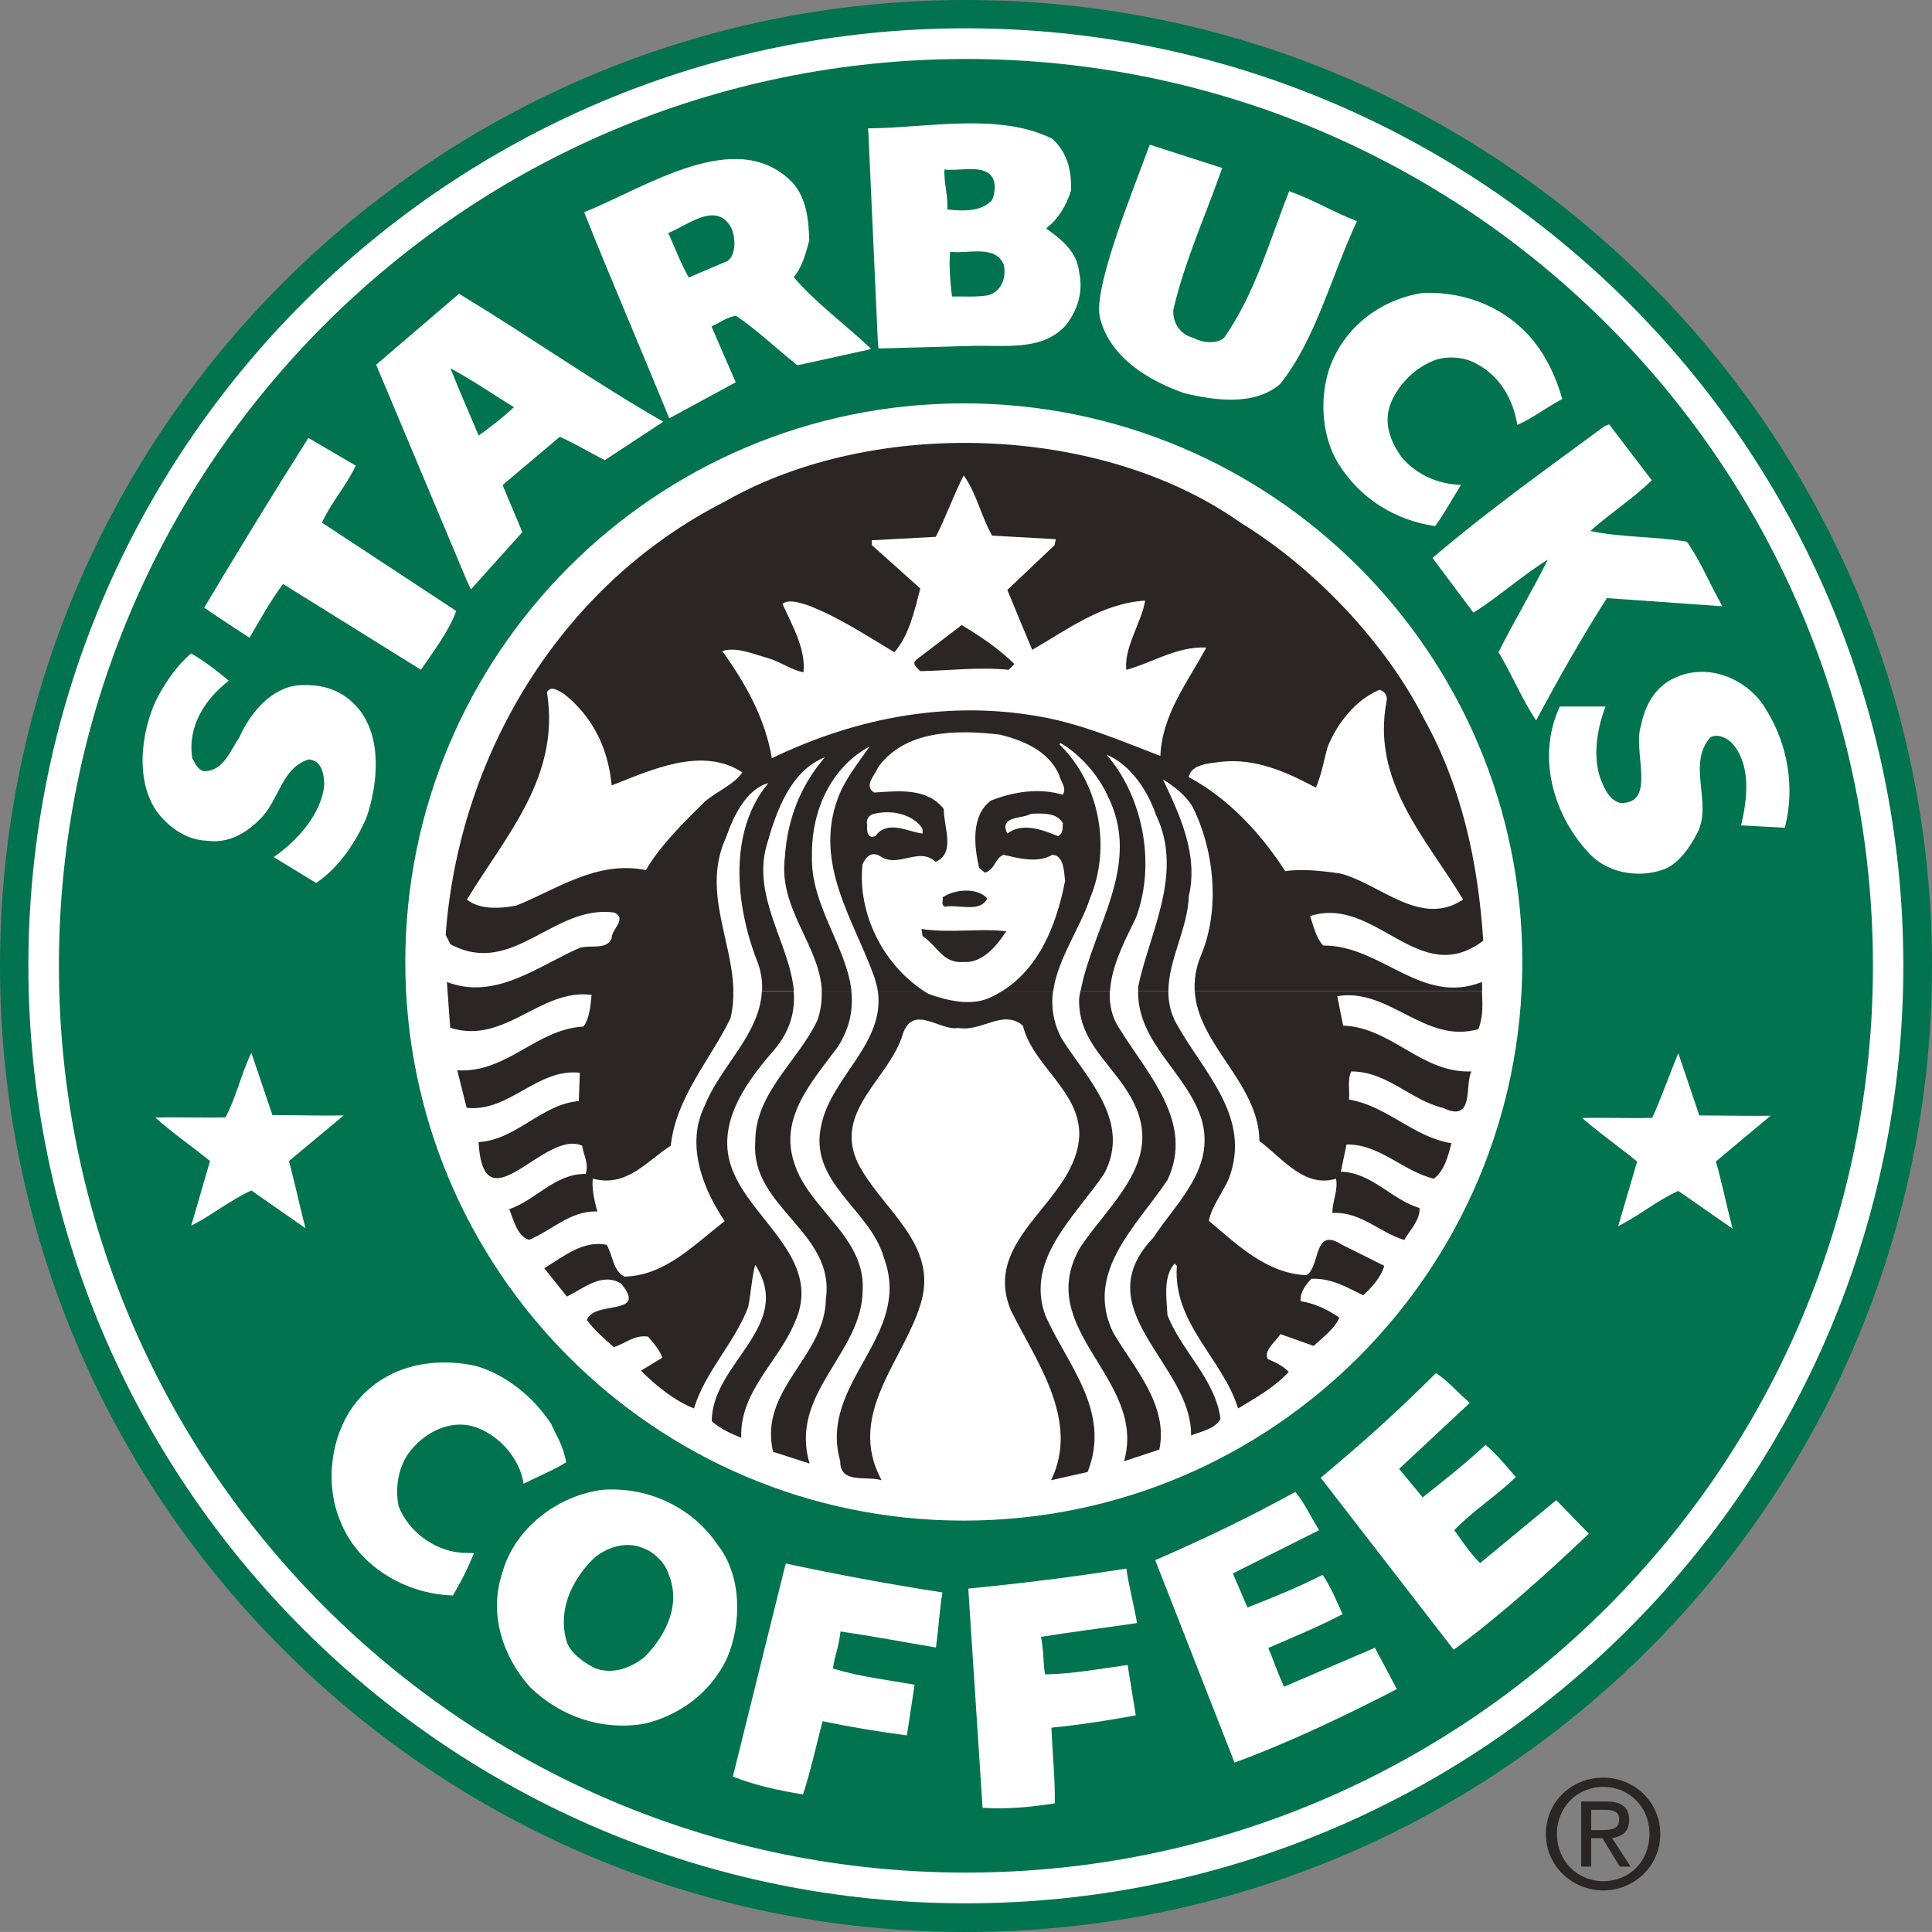
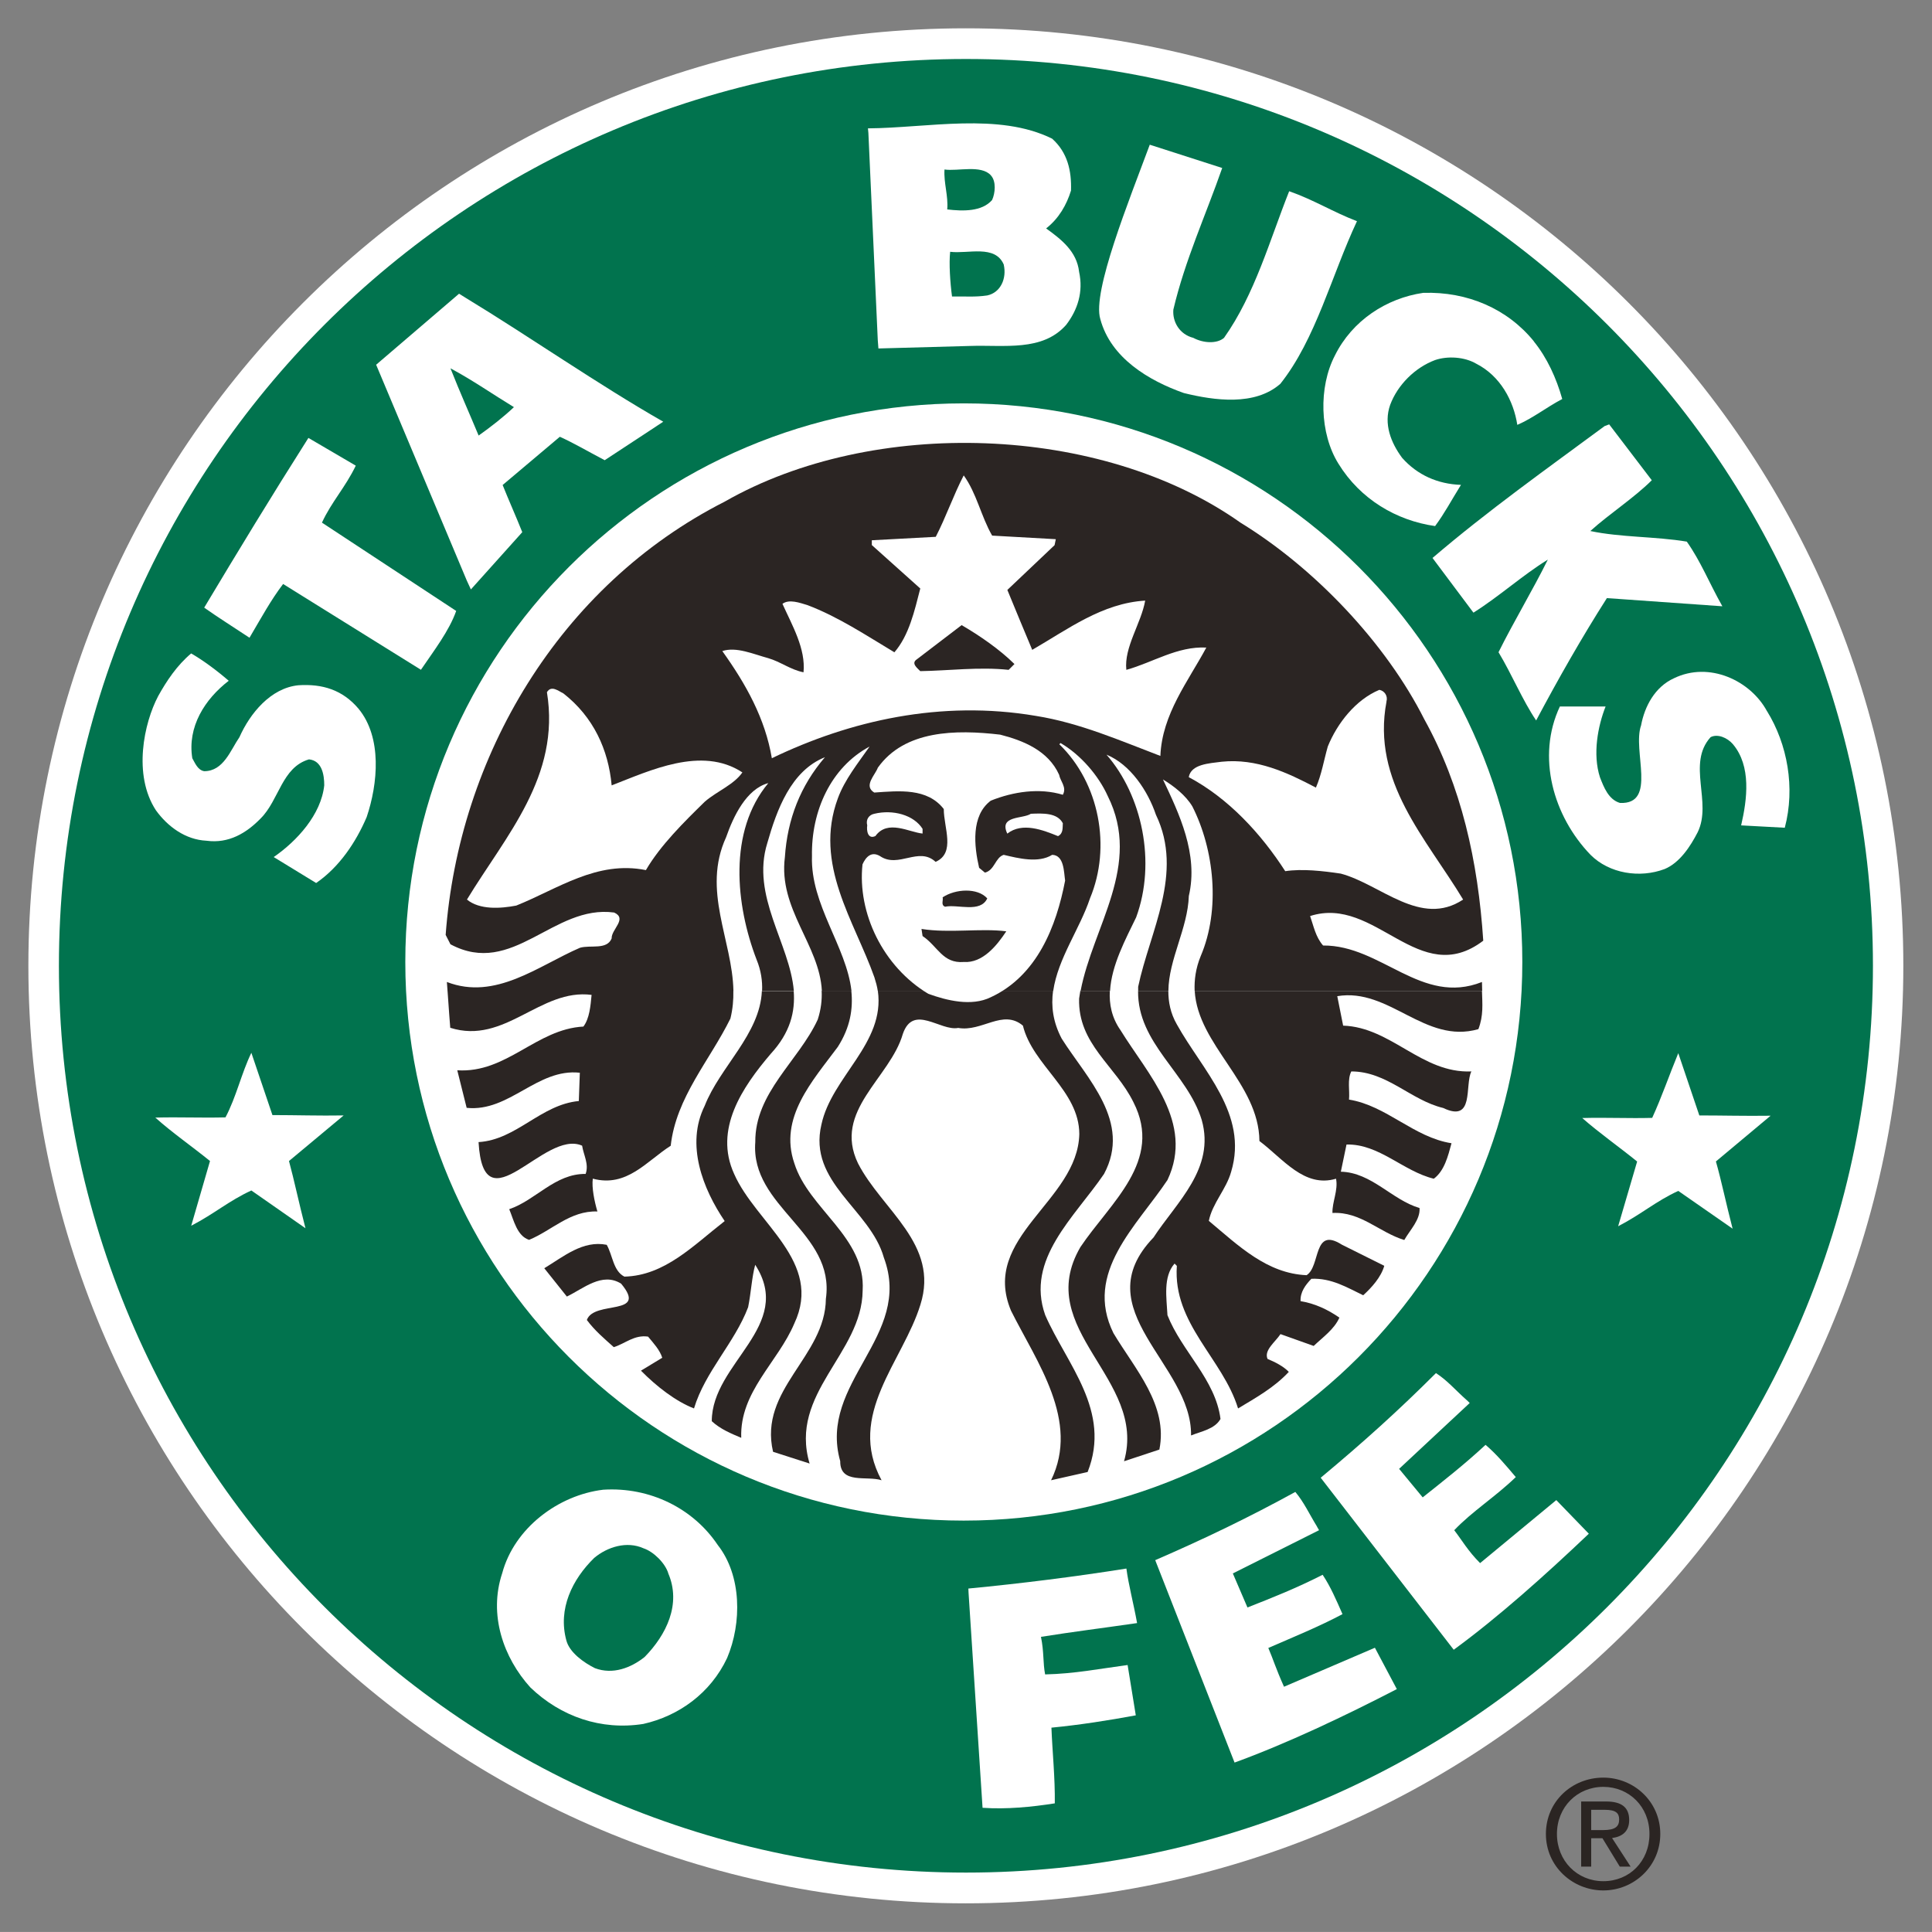
<svg xmlns="http://www.w3.org/2000/svg" id="Capa_2" viewBox="0 0 269.56 269.55">
  <rect x="0" y="0" width="269.56" height="269.55" fill="#808080" stroke="none" />
  <defs>
    <style>.cls-1{fill:#01734e;}.cls-2{fill:#fff;}.cls-3{fill:#2b2523;}</style>
  </defs>
  <g id="logo">
    <g>
-       <path class="cls-1" d="M0,134.75C0,60.31,60.34,0,134.75,0s134.81,60.31,134.81,134.75-60.34,134.81-134.81,134.81S0,209.19,0,134.75" />
      <path class="cls-2" d="M3.96,134.75C3.96,62.52,62.52,3.95,134.75,3.95s130.81,58.57,130.81,130.79-58.56,130.82-130.81,130.82S3.96,207,3.96,134.75" />
      <path class="cls-1" d="M8.22,134.75C8.22,64.88,64.88,8.23,134.78,8.23s126.54,56.65,126.54,126.51-56.64,126.53-126.54,126.53S8.22,204.64,8.22,134.75" />
      <path class="cls-2" d="M56.55,134.21c0-43.02,34.87-77.93,77.91-77.93s77.94,34.9,77.94,77.93-34.88,77.95-77.94,77.95-77.91-34.9-77.91-77.95" />
      <path class="cls-2" d="M146.81,19.36c2.13,1.92,2.71,4.44,2.62,7.23-.61,1.98-1.69,3.89-3.47,5.28,2.16,1.56,4.28,3.22,4.6,6.06,.61,2.8-.2,5.3-1.81,7.4-3.32,3.76-8.63,2.77-13.46,2.94l-12.73,.35-.09-1.17-1.31-28.9-.06-.64c8.36-.06,18.24-2.25,25.7,1.44" />
      <path class="cls-2" d="M170.53,23.43c-2.27,6.52-5.21,12.91-6.82,19.77-.14,1.69,.85,3.45,2.79,3.94,1.34,.73,3.27,.87,4.28,0,4.31-6.09,6.38-13.65,9.09-20.46,3.44,1.2,6.15,2.92,9.46,4.18-3.55,7.57-5.74,16.46-10.69,22.69-3.55,3.12-9.18,2.34-13.46,1.29-4.87-1.72-10.2-4.87-11.66-10.32-1.17-3.78,4.05-16.64,6.9-24.33l10.08,3.24" />
      <path class="cls-2" d="M91.6,59.46l-7.23,4.75c-2.71-1.43-4.31-2.39-6.26-3.27l-7.98,6.73c.79,1.98,1.86,4.38,2.74,6.58l-7.17,7.99-.58-1.26-12.64-30.09,11.57-9.91,.93,.58c9.06,5.51,18.38,12.03,27.56,17.28l-.93,.61" />
-       <path class="cls-2" d="M93.38,58.36c-3.79-9.26-8.42-20.07-11.88-28.75,8.74-3.51,21.33-12.13,29.1-4.11,1.95,2.19,2.24,5.27,2.31,8.07-.5,1.8-.94,3.61-2.16,5.09,2.62,3.21,7.43,6.82,10.78,10l-.41,.14-9.87,2.17c-3.5-2.83-5.48-4.79-8.54-6.91-1.31,.17-2.22,.95-3.44,1.48l3.38,7.8-9.27,5.02" />
      <path class="cls-1" d="M138.24,24.46c.79,.83,.61,2.52,.18,3.45-1.43,1.63-4.05,1.57-6.26,1.31,.17-1.87-.5-3.67-.38-5.57,1.87,.27,5.1-.69,6.47,.81" />
      <path class="cls-1" d="M102.12,31.99c.53,1.39,.55,3.61-.61,4.42l-5.42,2.31c-1.34-2.48-1.92-4.17-2.85-6.22,2.54-.93,6.85-4.71,8.89-.51" />
      <path class="cls-1" d="M140.05,36.94c.43,1.92-.44,3.88-2.3,4.28-1.75,.26-3.06,.11-4.92,.15-.26-1.95-.44-4.61-.26-6.24,2.51,.32,6.29-1.05,7.49,1.81" />
      <path class="cls-2" d="M214,47.63c1.86,2.29,3.15,5.13,3.97,8.04-2.3,1.22-4.05,2.65-6.27,3.61-.52-3.38-2.39-6.85-5.74-8.54-1.6-.94-3.96-1.11-5.74-.5-2.8,1.05-5.22,3.46-6.26,6.25-.94,2.66,.11,5.28,1.66,7.38,2.13,2.41,4.98,3.67,8.22,3.78-1.48,2.39-2.24,3.89-3.61,5.75-5.39-.77-10.43-3.73-13.49-8.71-2.62-4.2-2.79-10.67-.49-15.09,2.42-4.89,7.2-7.99,12.32-8.74,6.2-.2,11.77,2.24,15.44,6.76" />
      <path class="cls-1" d="M71.7,56.81c-1.45,1.37-3.12,2.68-4.92,3.96-1.31-3.15-2.57-5.94-3.93-9.38,3.14,1.68,5.88,3.61,8.86,5.42" />
      <path class="cls-2" d="M230.46,67.01c-2.53,2.51-5.89,4.66-8.57,7.08,4.25,.9,9.09,.75,13.46,1.48,1.98,2.82,3.03,5.58,4.96,9.02l-16.11-1.14c-3.55,5.57-6.78,11.26-9.87,17.07-1.89-2.79-3.38-6.41-5.25-9.52,2.1-4.23,4.78-8.68,6.88-12.92-3.59,2.22-6.73,5.1-10.38,7.4l-5.71-7.63c7.69-6.58,15.94-12.44,24.01-18.4l.64-.24,5.94,7.79" />
      <path class="cls-2" d="M49.64,64.97c-1.46,3.03-3.41,5.09-4.72,7.95l18.73,12.32c-.99,2.8-3.11,5.54-4.92,8.21l-19.23-11.97c-1.72,2.27-2.97,4.58-4.69,7.5-2.5-1.66-4.31-2.78-6.32-4.2,4.78-7.98,9.29-15.41,14.54-23.68l6.61,3.87" />
      <path class="cls-3" d="M102.32,138.24c.03,1.28-.09,2.57-.41,3.87-2.89,5.87-7.58,10.99-8.33,17.75-3.35,2.13-6.12,5.86-10.87,4.59-.17,1.26,.23,3.18,.64,4.58-3.79-.14-6.35,2.65-9.53,3.96-1.69-.55-2.13-2.74-2.77-4.28,3.7-1.25,6.38-4.97,10.66-4.92,.49-1.37-.29-2.63-.49-3.94-5.3-2.36-13.75,11.67-14.45-.5,5.3-.32,8.68-5.24,13.99-5.73l.14-3.95c-5.97-.64-9.82,5.52-15.79,4.9l-1.31-5.24c6.9,.44,11.01-5.75,17.6-6.1,.85-1.14,.99-2.85,1.14-4.42-7.17-.93-12.09,7.01-19.72,4.59,0,0-.26-3.31-.38-5.18h39.89" />
      <path class="cls-3" d="M110.74,138.24c.23,2.91-.47,5.83-3.21,8.8-3.96,4.65-7.95,10.52-5.1,16.75,3.03,6.9,12.47,12.26,8.39,20.88-2.28,5.4-7.63,9.51-7.4,15.94-1.43-.6-2.91-1.21-4.11-2.32,0-8.14,11.59-13.26,6.06-21.82-.47,1.68-.59,3.99-.99,5.92-1.89,4.98-6,8.97-7.55,14.12-2.56-.99-5.24-3.08-7.4-5.27l2.97-1.8c-.35-1.11-1.23-2.04-1.98-2.95-1.93-.28-3.18,.97-4.78,1.47-1.34-1.2-2.65-2.3-3.76-3.79,.99-2.8,8.62-.47,4.78-5.07-2.65-1.66-5.27,.7-7.57,1.8l-3.15-3.95c2.71-1.64,5.39-3.93,8.71-3.27,.84,1.46,.9,3.65,2.47,4.44,5.65-.14,9.65-4.38,13.99-7.75-3.03-4.47-5.48-10.66-2.79-16.08,2.13-5.45,7.72-10,7.98-16.02h4.43" />
      <path class="cls-3" d="M118.78,138.24c.26,2.51-.14,5.09-1.89,7.83-3.56,4.79-8.25,9.89-6.06,16.24,2.01,6.41,9.99,10.31,9.53,17.76-.09,8.81-10.32,14.31-7.4,24.13l-5.1-1.64c-2.04-8.73,7.29-13.25,7.37-21.35,1.34-9.3-10.55-12.76-9.85-21.86-.06-6.9,6.03-11.3,8.71-17.09,.46-1.41,.61-2.74,.55-4.02h4.13" />
      <path class="cls-3" d="M146.93,138.24c-.29,2.13-.03,4.33,1.2,6.67,3.55,5.61,9.79,11.6,5.91,18.88-4.1,6.03-10.98,11.89-8.21,19.69,3,6.87,9.29,13.37,5.92,21.9l-5.1,1.15c4.05-8.3-2.01-16.49-5.59-23.66-4.31-10.31,9.32-15.24,9.53-24.65-.03-6.08-6.5-9.55-7.87-15.12-2.8-2.36-5.71,.91-9.03,.32-2.48,.49-6.26-3.4-7.72,.83-1.78,6.18-9.79,10.72-6.26,18.06,3.35,6.53,11.39,11.27,8.71,19.72-2.42,7.89-10.37,15.38-5.42,24.5-2.04-.67-5.8,.61-5.77-2.66-3.11-11,10.2-17.39,6.09-28.4-1.89-6.75-10.63-10.48-8.71-18.58,1.43-6.67,8.92-11.34,7.87-18.65h24.48" />
      <path class="cls-3" d="M154.85,138.24c-.11,1.86,.26,3.75,1.49,5.5,3.79,6.16,10.34,12.89,6.55,20.9-4.25,6.38-11.71,12.91-7.54,21.36,3,5.03,7.66,10.05,6.41,16.25l-4.93,1.63c3.29-11.54-12.82-18.31-6.09-29.88,4.16-6.21,11.6-12,7.4-20.22-2.51-5.1-7.75-8.1-7.58-14.45l.17-1.08h4.11" />
      <path class="cls-3" d="M163.01,138.24c0,1.56,.29,3.12,1.19,4.69,3.56,6.41,10,12.47,7.58,20.54-.67,2.45-2.62,4.39-3.12,6.87,4.17,3.49,8.1,7.34,13.64,7.58,1.98-1.25,.87-6.84,4.92-4.26l5.92,2.95c-.44,1.57-1.75,3.03-2.94,4.11-2.25-1.08-4.43-2.42-7.23-2.3-.84,.87-1.57,1.86-1.51,3.12,1.98,.32,3.79,1.17,5.42,2.3-.73,1.63-2.25,2.68-3.59,3.95l-4.63-1.65c-.73,1.11-2.33,2.24-1.81,3.46,1.08,.45,2.22,1.03,2.97,1.81-2.04,2.19-4.6,3.61-7.08,5.1-2.13-6.95-9.12-11.83-8.54-19.89l-.32-.32c-1.63,1.85-1.11,4.83-.99,7.2,1.99,5.04,6.7,8.97,7.4,14.48-.82,1.43-2.68,1.72-4.11,2.3,.17-9.97-14.94-17.51-5.24-27.62,3.21-4.92,8.65-9.62,6.73-16.4-2.01-6.57-8.97-10.66-8.88-18.01h4.22" />
      <path class="cls-3" d="M206.77,138.24c.05,1.84,.23,3.44-.5,5.35-7.49,2.14-12.41-5.82-19.69-4.6l.82,4.11c6.73,.23,10.95,6.68,17.89,6.39-.96,1.98,.47,7.2-3.93,5.1-4.55-1.09-7.83-5.1-12.82-5.1-.58,1.13-.2,2.65-.32,3.93,5.24,.84,9.03,5.27,14.3,6.09-.49,1.81-.99,3.85-2.47,4.95-4.28-1.04-7.64-4.89-12.18-4.77l-.79,3.79c4.31,.11,7.11,3.93,10.98,5.07,.12,1.62-1.31,3.03-2.13,4.46-3.47-1.05-6.09-3.99-10.02-3.77-.06-1.5,.82-3.17,.5-4.78-4.43,1.32-7.4-2.79-10.69-5.26-.08-8.08-8.59-13.37-9.03-20.95h40.09" />
      <path class="cls-3" d="M62.44,138.24c-.06-.71-.09-1.23-.09-1.23,6.79,2.62,12.76-2.26,18.56-4.77,1.48-.44,3.76,.34,4.43-1.31-.06-1.26,2.24-2.74,.35-3.61-8.51-1.15-14.13,9.09-22.84,4.43l-.67-1.31c1.81-24.76,15.76-48.68,38.95-60.46,20.69-11.82,52.47-10.84,71.96,2.95,10.37,6.35,20.28,16.81,25.64,27.44,5.16,9.31,7.49,19.77,8.22,30.88-8.98,6.82-15.01-6.39-24.16-3.44,.5,1.42,.76,2.9,1.81,4.11,8.13-.06,13.72,8.44,22.17,5.09l.03,1.23h-40.12c-.06-1.51,.14-3.12,.85-4.85,2.77-6.49,1.89-14.85-1.17-20.88-.93-1.55-2.57-2.83-4.1-3.76,2.24,4.75,4.98,10.39,3.61,16.26-.15,4.52-2.82,8.86-2.85,13.23h-4.22v-.56c1.6-7.68,6.41-15.84,2.48-24-1.11-3.29-3.55-7.02-6.9-8.39,4.98,5.7,6.96,15.03,4.14,22.7-1.46,3.03-3.44,6.67-3.64,10.26h-4.11c1.72-9.01,8.6-17.55,3.79-27.18-1.28-2.85-3.79-5.77-6.59-7.4l-.17,.17c5.59,5.42,7.28,14.33,4.28,21.5-1.4,4.22-4.48,8.39-5.13,12.91h-24.48c-.09-.61-.26-1.23-.47-1.89-2.79-7.88-8.51-15.76-5.1-24.97,.96-2.62,2.79-4.88,4.43-7.23-5.42,2.9-8.16,9.03-8.04,15.29-.23,6.77,4.81,12.6,5.51,18.8h-4.13c-.32-6.42-6.09-11.42-5.16-18.65,.35-5.3,2.16-9.96,5.59-13.95-4.75,1.89-6.73,7.37-8.04,11.97-2.31,7.39,3.14,14.02,3.7,20.63h-4.43c.06-1.35-.14-2.83-.76-4.34-2.94-7.63-3.99-17.92,1.63-24.65-3.06,.82-4.87,4.63-5.89,7.55-3.41,7.43,.88,14.33,1.02,21.44H62.44" />
      <path class="cls-2" d="M138.42,74.73l8.89,.5-.17,.83-6.59,6.25c1.14,2.77,2.3,5.58,3.47,8.36,4.98-2.88,9.76-6.51,15.76-6.87-.55,3.16-2.97,6.5-2.63,9.66,3.73-1.04,7.11-3.31,11.16-3.11-2.51,4.68-6.18,9.29-6.41,15.12-5.54-2.1-11.22-4.61-17.39-5.59-13.23-2.24-25.93,.66-36.82,5.91-.93-5.54-3.61-10.34-6.91-14.95,1.95-.65,4.37,.44,6.41,.99,1.72,.5,3.12,1.62,4.92,1.97,.32-3.28-1.57-6.52-2.94-9.55,.93-.7,2.42-.14,3.47,.17,4.31,1.63,8.19,4.22,12.15,6.59,2.04-2.36,2.8-5.75,3.61-8.9l-6.76-6.06v-.67l8.92-.48c1.45-2.81,2.44-5.75,3.9-8.57,1.81,2.51,2.42,5.71,3.96,8.39" />
      <path class="cls-3" d="M141.54,92.65l-.81,.81c-4.11-.44-8.42,.12-12.33,.18-.43-.44-1.31-1.09-.49-1.64l6.26-4.78c2.57,1.5,5.3,3.39,7.37,5.43" />
      <path class="cls-2" d="M31.93,94.97c-3.38,2.6-5.8,6.45-5.1,10.82,.38,.67,.76,1.66,1.66,1.81,2.71,0,3.67-2.94,4.92-4.75,1.46-3.29,4.34-6.85,8.22-7.24,3.35-.22,6.17,.64,8.39,3.27,3.32,4.02,2.71,10.48,1.14,15.12-1.48,3.47-3.79,6.96-7.05,9.2l-5.92-3.62c3.24-2.24,6.61-5.91,7.05-10.01,0-1.49-.32-3.44-2.13-3.62-3.79,1.11-4.16,5.66-6.73,8.23-1.98,2.04-4.46,3.55-7.58,3.12-2.91-.14-5.39-1.95-7.05-4.25-3.23-4.95-1.66-12.18,.32-15.93,1.19-2.14,2.62-4.28,4.6-5.95,1.63,.93,3.56,2.36,5.24,3.81" />
      <path class="cls-2" d="M246.54,99.22c2.85,4.61,3.96,10.67,2.48,16.27l-6.09-.33c.85-3.66,1.43-8.26-1.14-11.32-.79-.93-2.16-1.49-3.12-.99-3.35,3.7,.26,9.09-1.81,13.28-.99,1.92-2.48,4.24-4.6,5.12-3.47,1.31-7.72,.64-10.34-1.98-5.19-5.38-7.58-13.68-4.28-20.7h6.38c-1.08,2.74-1.83,6.64-.79,9.87,.53,1.37,1.2,3.13,2.8,3.59,5.24,.22,1.69-7.31,2.94-10.82,.49-2.64,1.92-5.36,4.57-6.57,4.96-2.42,10.72,.34,13,4.59" />
      <path class="cls-2" d="M85.34,109.58c5.3-2.04,12.56-5.55,18.24-1.81-1.19,1.72-3.55,2.62-5.24,4.08-2.83,2.77-6.21,6.09-8.22,9.55-6.84-1.38-12.32,2.64-18.09,4.95-2.19,.42-5.1,.62-6.88-.84,5.42-8.93,13.08-17.16,11.16-28.93,.61-1.03,1.63-.15,2.3,.17,4.2,3.29,6.27,7.84,6.73,12.82" />
      <path class="cls-2" d="M193.45,97.89c-2.12,11.19,5.54,19.07,10.69,27.62-5.92,3.93-11.51-2.14-17.07-3.62-2.48-.37-5.36-.7-7.75-.34-3.38-5.24-7.92-10.17-13.46-13.12,.32-1.81,2.82-1.92,4.6-2.15,4.87-.5,9.15,1.51,13.14,3.61,.79-1.81,1.11-3.82,1.66-5.74,1.31-3.23,3.88-6.52,7.19-7.9,.73,.13,1.22,.87,.99,1.64" />
      <path class="cls-2" d="M147.77,108.09c.17,.93,1.11,1.75,.52,2.8-3.26-.99-6.9-.44-10.05,.82-2.79,2.09-2.33,6.35-1.63,9.37l.81,.67c1.37-.34,1.43-2.1,2.62-2.48,2.04,.48,4.83,1.2,6.76,0,1.69,.04,1.63,2.43,1.81,3.59-1.22,6.37-3.9,13.28-10.38,16.28-2.68,1.32-6.15,.45-8.71-.48-6.32-3.79-9.91-11.28-9.18-18.06,.47-1.05,1.25-1.87,2.45-1.15,2.57,1.75,5.39-1.39,7.75,.8,2.82-1.25,1.14-4.75,1.14-7.37-2.3-2.97-6.24-2.54-9.7-2.3-1.54-.93,.12-2.43,.5-3.47,3.73-5.24,10.84-5.34,17.07-4.61,3.21,.82,6.7,2.22,8.22,5.59" />
      <path class="cls-2" d="M128.72,115.63v.67c-1.86-.17-4.87-2.02-6.58,.35-1.08,.5-1.25-.79-1.14-1.49-.23-.84,.26-1.48,.99-1.62,2.57-.62,5.48,.14,6.73,2.1" />
      <path class="cls-2" d="M148.29,114.84c-.05,.65,.09,1.43-.67,1.82-2.1-.85-4.98-1.99-7.08-.35-1.2-2.56,2.16-2.02,3.29-2.77,1.69-.07,3.67-.15,4.45,1.3" />
      <path class="cls-3" d="M137.75,125.34c-.96,2.09-4.13,.79-5.88,1.17-.64-.23-.23-.88-.35-1.31,1.78-1.19,4.87-1.37,6.23,.15" />
      <path class="cls-3" d="M140.4,129.94c-1.31,1.98-3.29,4.46-5.94,4.28-2.94,.23-3.61-2.19-5.74-3.62l-.15-.99c3.93,.62,8.27-.13,11.83,.33" />
      <path class="cls-2" d="M38.02,155.58c3.32,0,6.5,.11,9.93,.05l-7.63,6.36c.73,2.68,1.37,5.79,2.3,9.38l-7.55-5.27c-3.17,1.46-5.13,3.23-8.39,4.92l2.62-9.03c-2.51-2.04-5.3-3.97-7.63-6.06,3.44-.09,6.44,.06,9.79-.03,1.51-2.85,2.22-6.15,3.61-9.01l2.94,8.69" />
-       <path class="cls-2" d="M76.95,198.78c.7,1.6,1.63,2.86,2.04,5.25-1.75,1.1-3.96,1.98-5.94,2.99-.49-3.63-3.7-7.13-7.25-8.06-2.94-.74-6.18,.66-8.39,3.28-1.8,2.13-2.33,5.2-1.8,7.9,1.42,3.7,5.39,6.52,9.38,6.52l1.14,.04c-1.08,2.62-1.8,3.95-2.94,5.91-6.64-.2-13.31-4.11-15.76-10.5-2.16-5.21-1.23-11.97,2.13-16.29,4.05-5.15,10.52-6.58,16.75-5.26,4.22,1.17,8.16,4.36,10.66,8.21" />
      <path class="cls-2" d="M204.65,195.35l.41,.4-9.85,9.19,3.29,3.98c2.77-2.21,5.77-4.54,8.77-7.33,1.54,1.31,2.77,2.79,4.22,4.5-2.94,2.83-6.03,4.73-8.59,7.41,1.08,1.4,1.95,2.94,3.61,4.59l10.63-8.79,4.54,4.69c-6.03,5.73-12.61,11.63-18.85,16.19l-18.56-24c5.91-4.92,10.89-9.41,16.08-14.6,1.6,1.03,2.74,2.4,4.29,3.77" />
      <path class="cls-2" d="M100.14,215.56c3.35,4.26,3.38,10.88,1.31,15.77-2.33,4.95-6.79,8.1-11.69,9.2-5.88,.93-11.51-1.01-15.76-5.09-3.76-4.15-5.86-10.14-3.93-15.94,1.69-6.29,7.81-10.9,14.1-11.65,6.53-.41,12.56,2.62,15.97,7.71" />
      <path class="cls-1" d="M93.23,219.5c1.86,4.31-.26,8.6-3.29,11.69-1.89,1.51-4.43,2.5-6.93,1.56-1.57-.78-3.55-2.19-3.99-3.87-1.2-4.4,.82-8.51,3.88-11.51,1.84-1.54,4.55-2.4,6.9-1.34,1.4,.47,3,2.06,3.44,3.47" />
      <path class="cls-2" d="M158.64,226.46c-4.61,.67-9.04,1.22-13.4,1.92,.44,2.16,.26,3.61,.58,5.24,4.11-.09,7.66-.8,11.51-1.31l1.14,7.02c-3.76,.7-7.84,1.34-11.77,1.72,.12,3.18,.52,7.05,.47,10.56-3.23,.51-6.73,.85-10.08,.62l-1.95-29.95-.03-.64c7.4-.71,14.95-1.66,22.05-2.79,.29,2.23,.99,4.84,1.49,7.6" />
      <path class="cls-2" d="M183.75,213l.29,.5-12.03,6.03,2.04,4.75c3.64-1.43,6.85-2.71,10.49-4.56,1.11,1.67,1.87,3.45,2.77,5.49-3.29,1.75-6.73,3.14-10.35,4.72,.7,1.63,1.02,2.8,2.19,5.41l12.68-5.44,3.06,5.77c-7.37,3.81-15.36,7.6-22.64,10.25l-11.07-28.24c7.05-3.06,13.11-5.99,19.55-9.52,1.22,1.46,1.95,3.09,3.03,4.84" />
-       <path class="cls-2" d="M130.61,229.87c-4.58-.77-8.95-1.6-13.34-2.24-.23,2.19-.87,3.53-1.05,5.18,3.93,1.17,7.58,1.57,11.39,2.25l-1.08,7.07c-3.79-.5-7.87-1.16-11.75-1.98-.84,3.04-1.63,6.88-2.74,10.21-3.23-.5-6.67-1.26-9.79-2.48l7.22-29.11,.17-.62c7.29,1.57,14.75,2.94,21.85,4.03-.38,2.21-.53,4.91-.9,7.69" />
      <path class="cls-2" d="M237.1,155.63c3.32,0,6.3,.09,9.94,.04l-7.63,6.38c.76,2.65,1.39,5.76,2.33,9.38l-7.58-5.27c-3.17,1.46-5.1,3.23-8.39,4.93l2.65-9.03c-2.51-2.04-5.3-3.99-7.66-6.07,3.47-.09,6.47,.07,9.76-.02,1.37-3,2.33-5.85,3.64-9.03l2.94,8.7" />
      <path class="cls-3" d="M222.01,255.34h1.66c1.69,0,2.24-.49,2.24-1.48,0-.88-.44-1.35-2.01-1.35h-1.89v2.83m0,5.1h-1.4v-9.09h3.47c2.16,0,3.23,.81,3.23,2.59,0,1.63-1.02,2.33-2.39,2.51l2.59,3.99h-1.51l-2.42-3.96h-1.57v3.96Zm1.69-11.13c-3.64,0-6.47,2.82-6.47,6.57s2.82,6.59,6.47,6.59,6.44-2.77,6.44-6.59-2.86-6.57-6.44-6.57Zm0-1.29c4.25,0,7.95,3.33,7.95,7.86s-3.7,7.88-7.95,7.88-8.01-3.32-8.01-7.88,3.67-7.86,8.01-7.86Z" />
    </g>
  </g>
</svg>